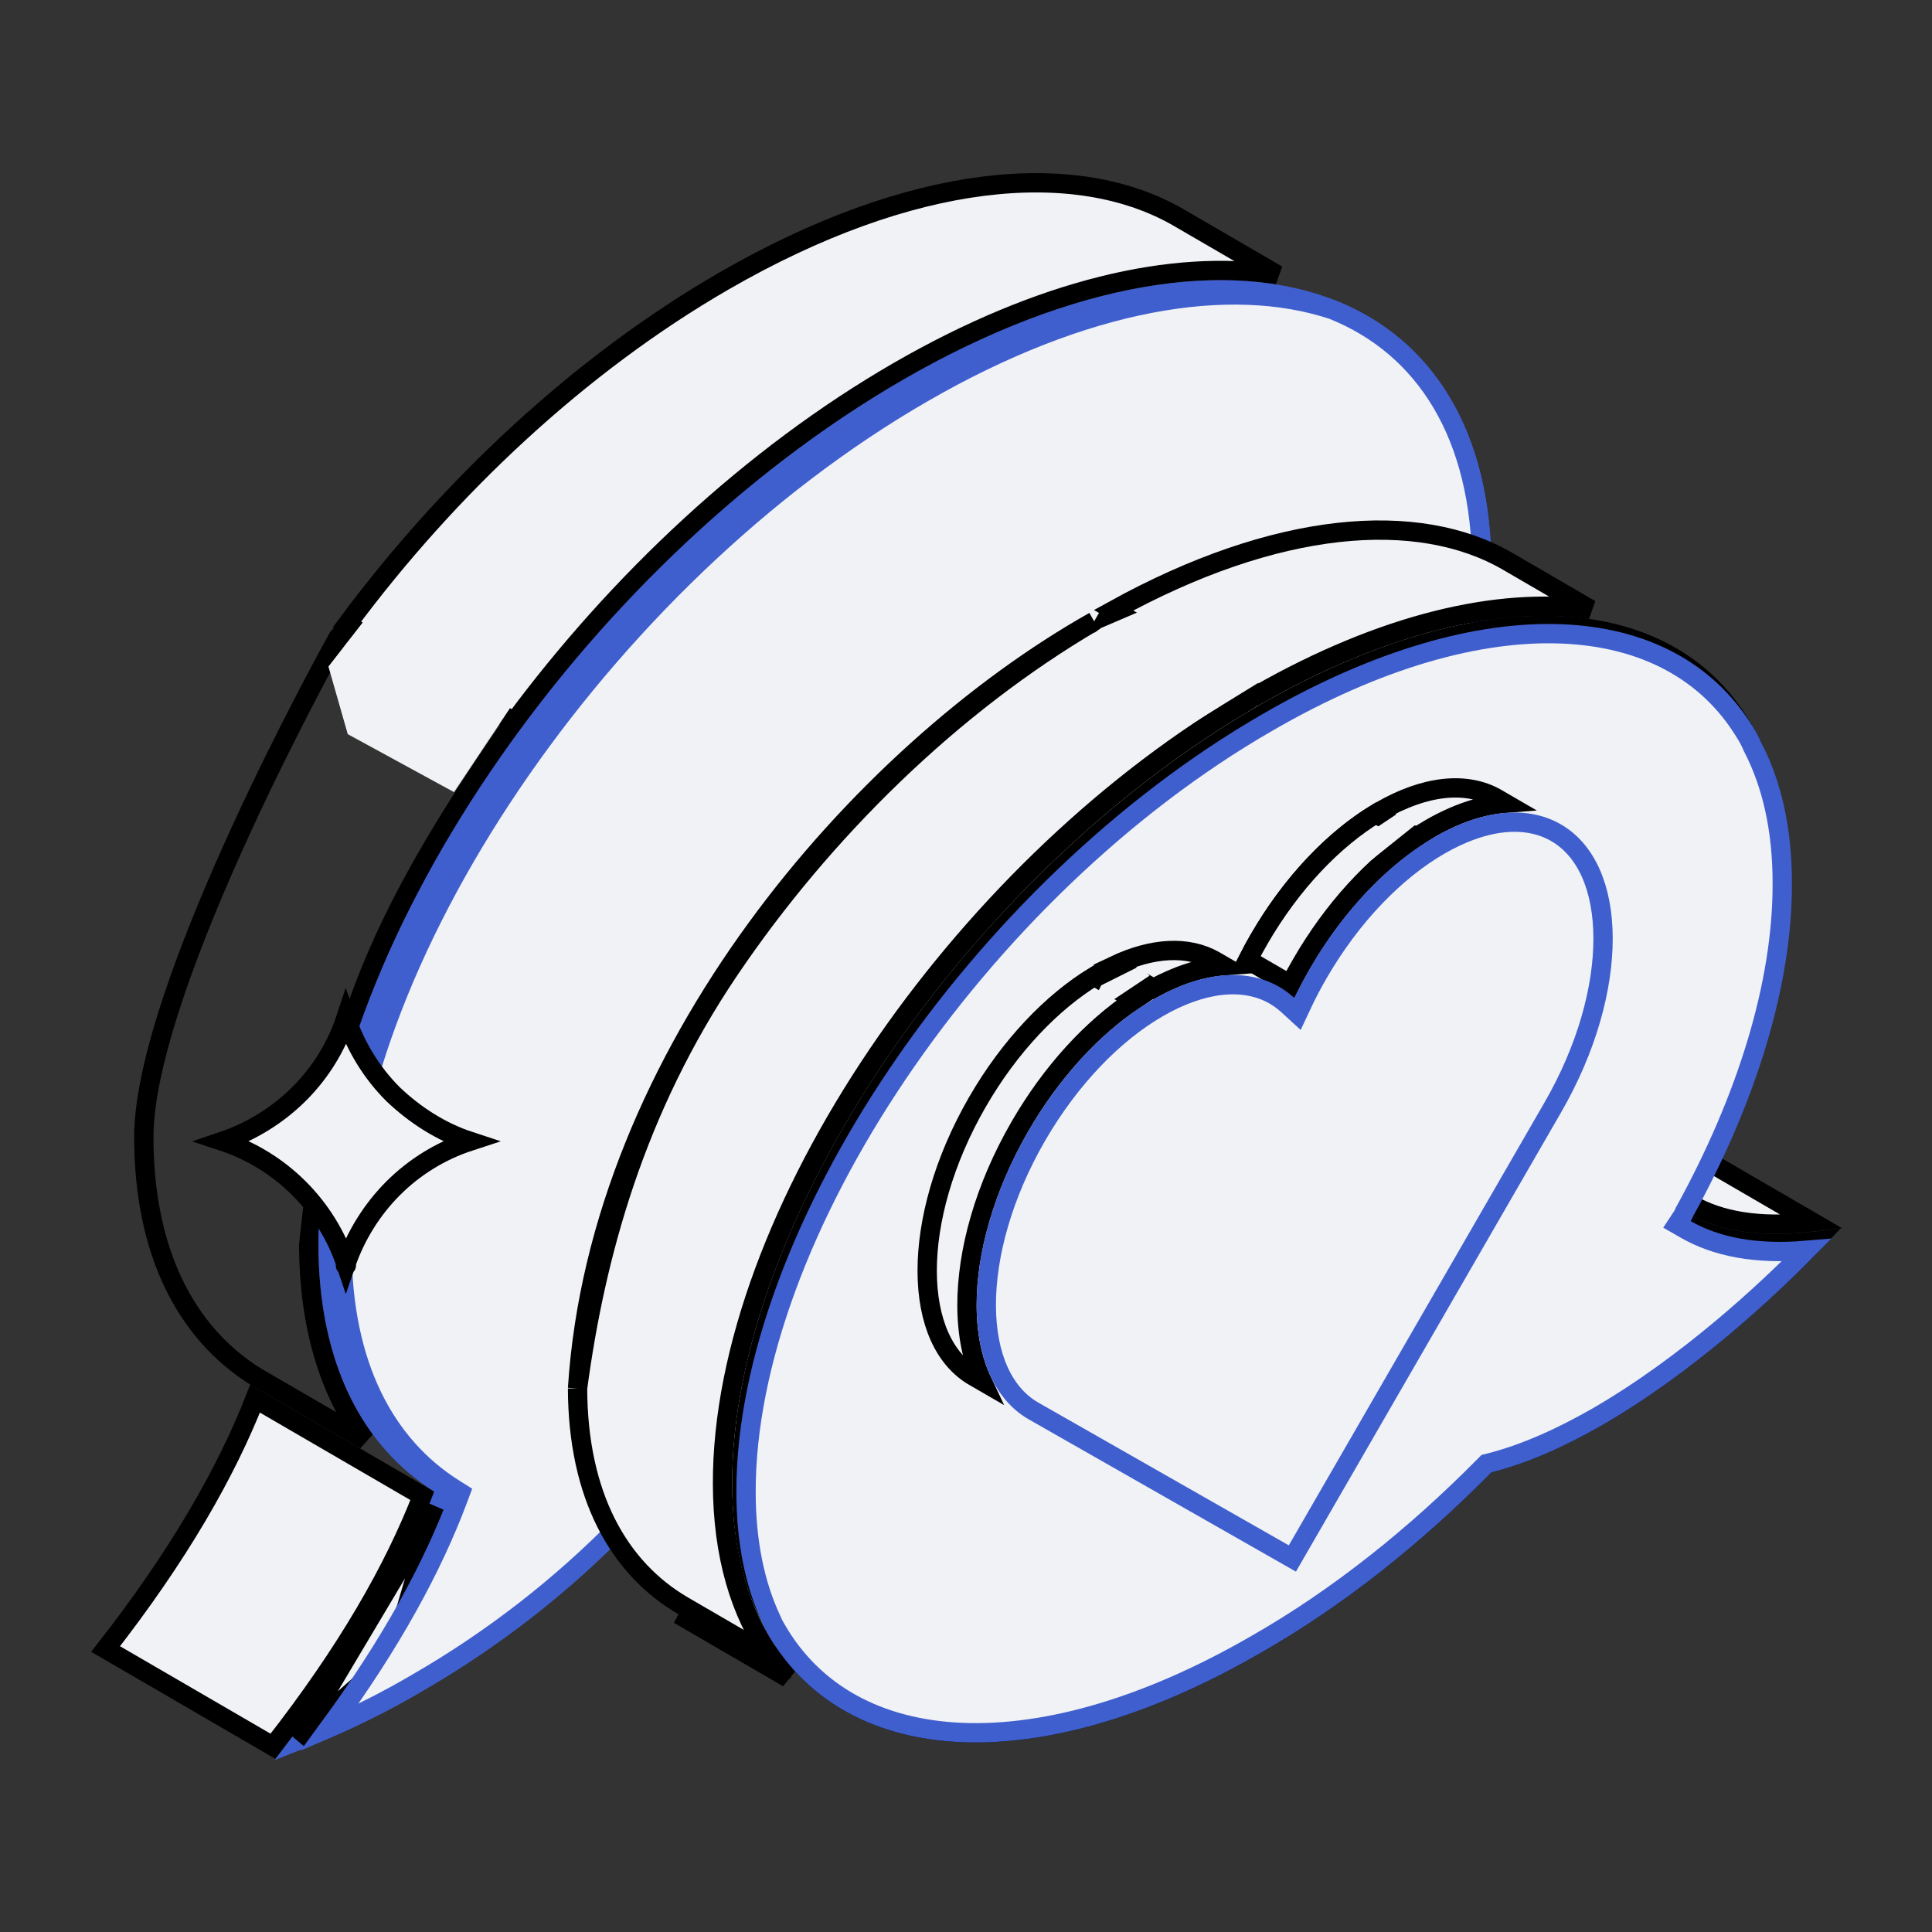
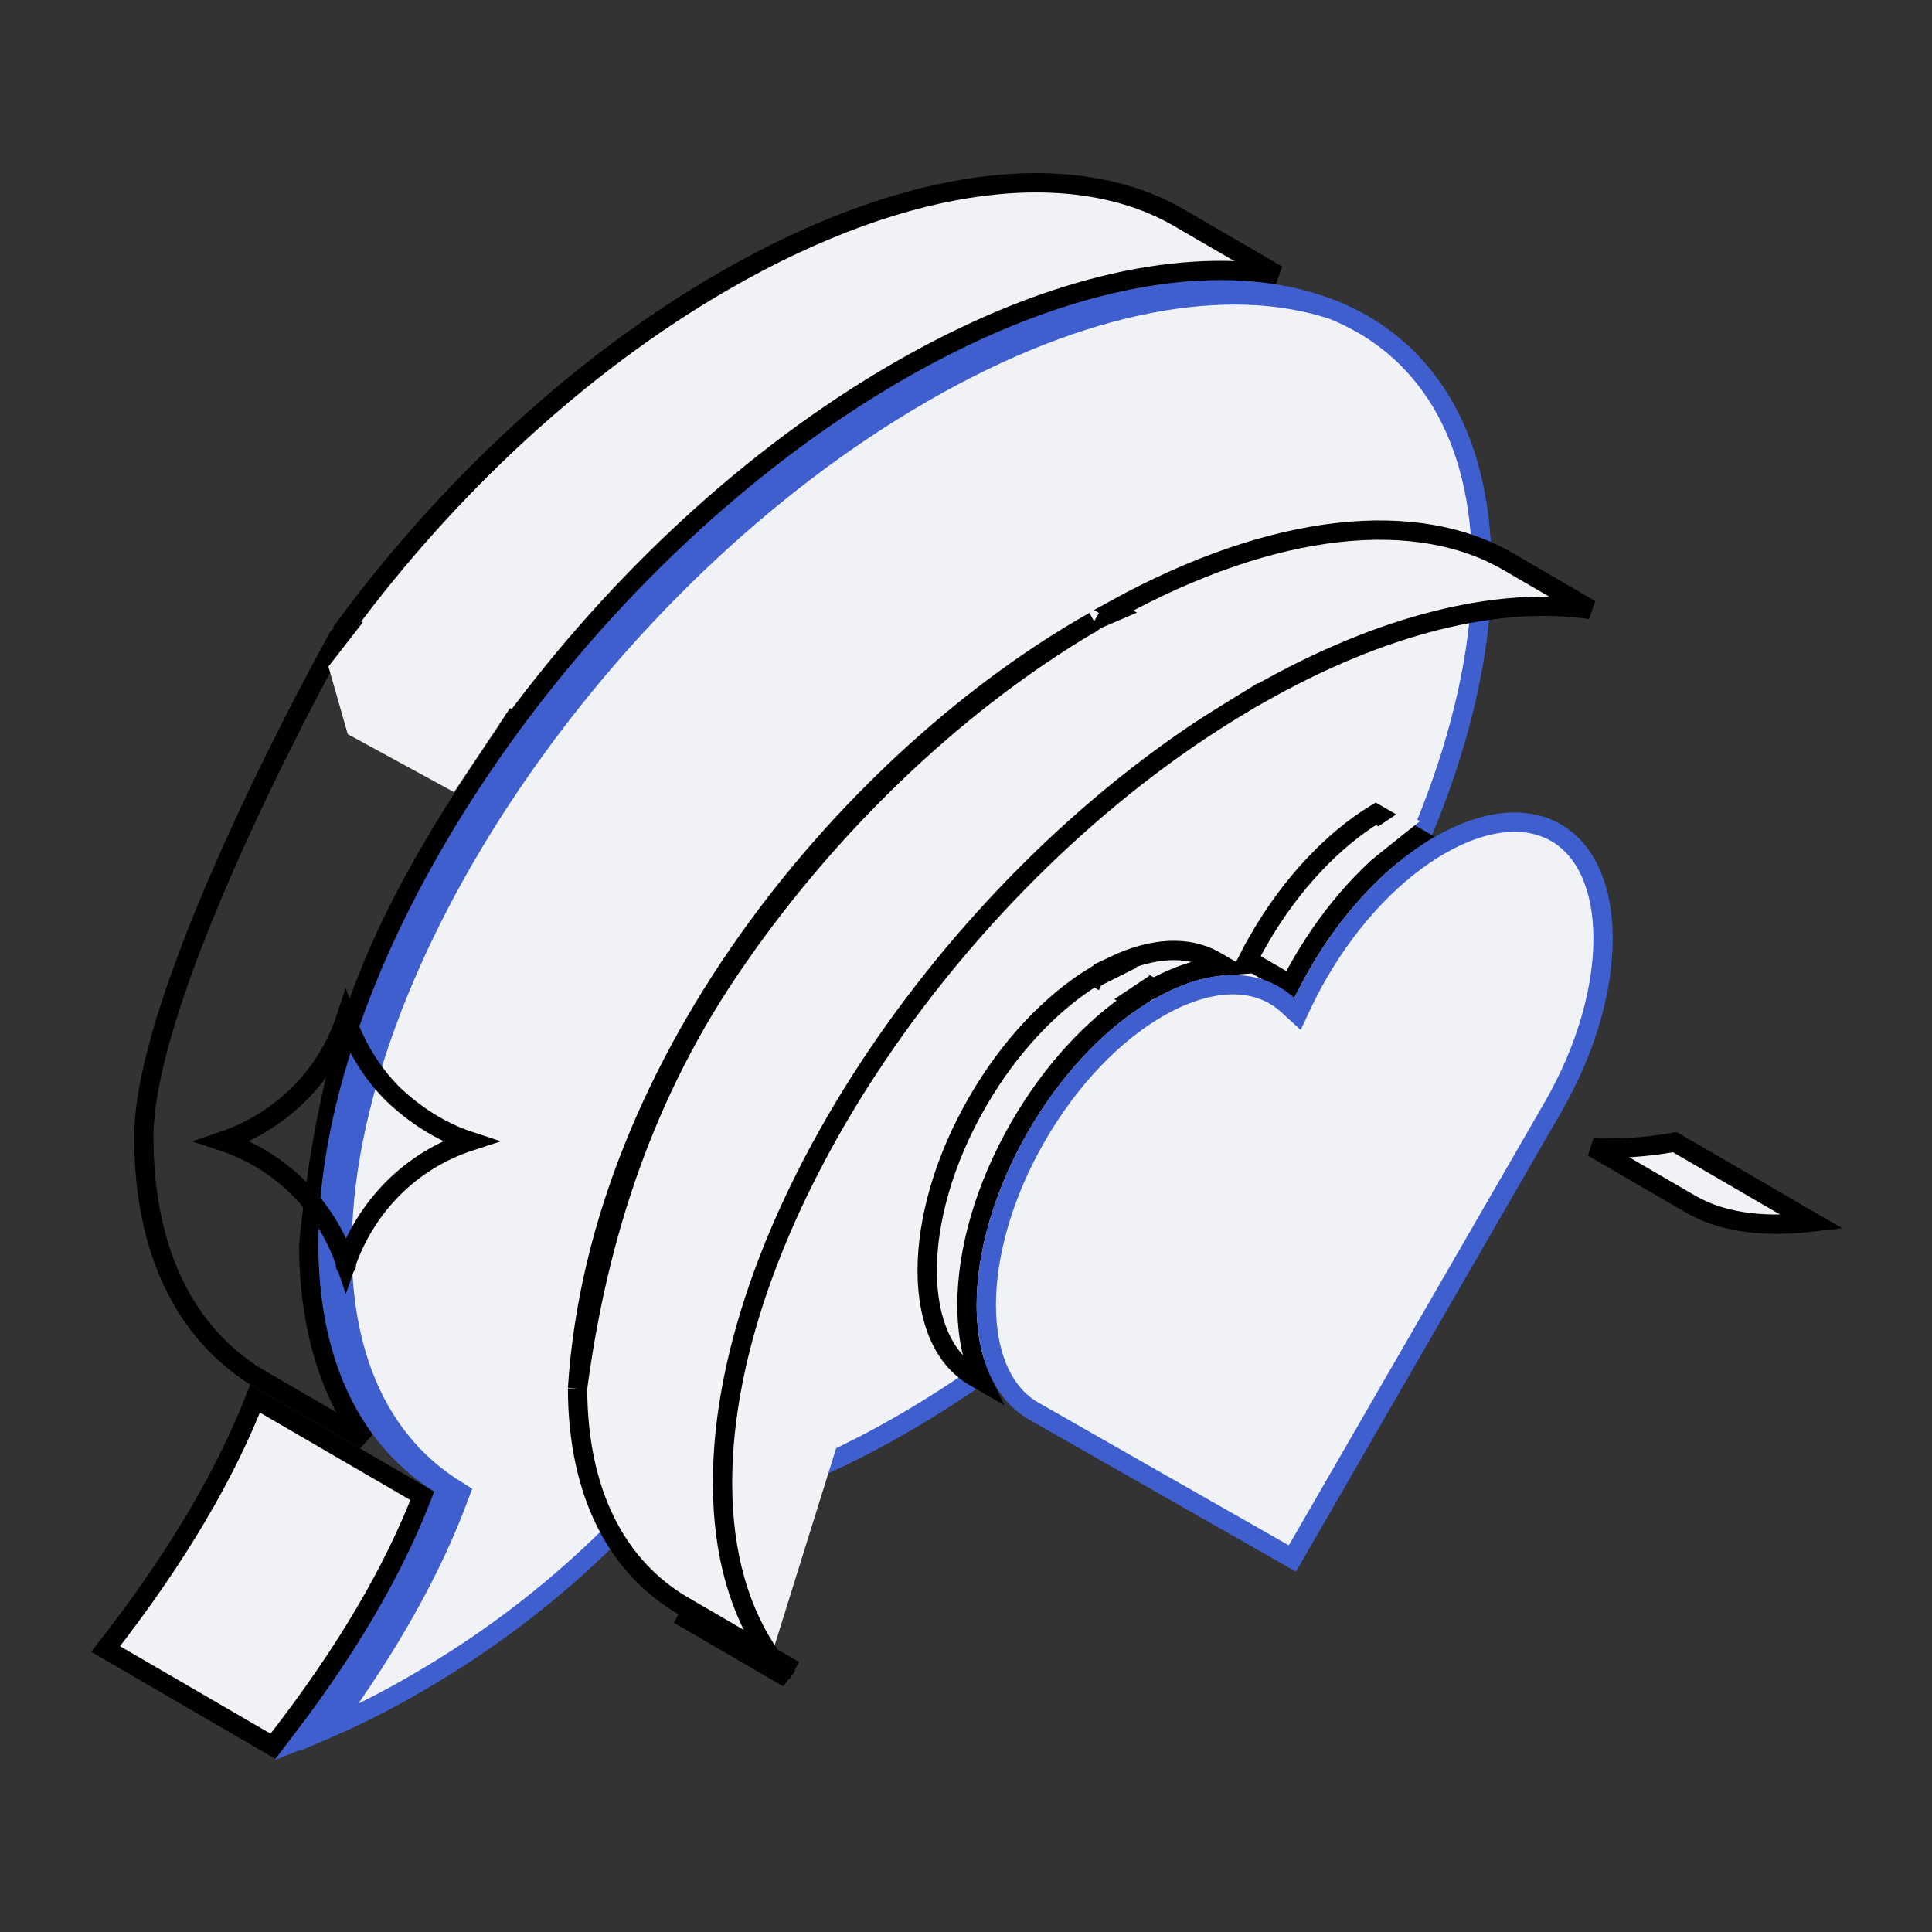
<svg xmlns="http://www.w3.org/2000/svg" width="100" height="100" viewBox="0 0 100 100" fill="none">
  <rect x="0" y="0" width="100" height="100" fill="#333333" stroke="none" />
  <path d="M21.863 77.425C20.407 81.192 17.966 85.494 14.129 90.387L5.466 85.353C9.254 80.507 11.709 76.204 13.203 72.392L21.863 77.425Z" fill="#F0F2F5" stroke="black" />
  <path d="M61.021 11.267L66.116 14.228C60.707 13.359 53.864 14.972 46.507 19.218C38.886 23.618 31.956 30.144 26.62 37.361L17.956 32.325C23.211 25.238 30.019 18.848 37.473 14.544C47.184 8.938 55.681 8.164 61.021 11.267Z" fill="#F0F2F5" stroke="black" />
  <path d="M26.5 37.5C19.243 47.943 17.05 53.85 15.979 64.442C15.991 68.605 17.025 72.005 18.895 74.54L13.204 71.234C9.634 68.98 7.462 64.839 7.443 58.898C7.42 50.999 17.5 33 17.5 33L18 32.5" stroke="black" />
  <path d="M23.5 41L18 38L17 34.5L20.5 30L28.5 33.5L23.5 41Z" fill="#F0F2F5" />
  <path d="M21.584 87.112C19.698 88.22 17.729 89.179 15.694 89.982C19.273 85.282 21.56 81.098 22.942 77.377L23.084 76.997L22.74 76.781C19.165 74.524 17.003 70.382 16.981 64.447C16.96 57.055 20.286 48.373 25.733 40.313C31.175 32.26 38.7 24.88 47.001 20.082C55.806 15.005 63.627 13.894 68.976 16.03C73.728 17.935 76.676 22.461 76.696 29.397C76.717 36.779 73.392 45.455 67.941 53.513C62.496 61.564 54.966 68.944 46.654 73.742C41.496 76.701 36.692 78.338 32.503 78.724L32.32 78.741L32.191 78.873C29.051 82.092 25.483 84.863 21.588 87.11L21.584 87.112Z" fill="#F0F2F5" stroke="#405FCE" />
-   <path d="M20.3 85.725L15.423 90.024L22.559 78.037L20.3 85.725Z" fill="#F0F2F5" stroke="black" />
  <path d="M21.585 87.112C20.12 87.972 18.606 88.743 17.049 89.42C20.27 85.025 22.382 81.116 23.687 77.643L23.83 77.262L23.486 77.045C19.912 74.786 17.728 70.643 17.706 64.69C17.685 57.308 21.01 48.631 26.461 40.573C31.906 32.522 39.436 25.143 47.748 20.346C56.15 15.49 63.65 14.264 68.99 16.035C73.734 17.944 76.676 22.468 76.696 29.397C76.718 36.779 73.392 45.455 67.942 53.513C62.496 61.564 54.966 68.944 46.654 73.742C41.496 76.701 36.692 78.338 32.503 78.724L32.32 78.741L32.191 78.873C29.051 82.092 25.483 84.863 21.588 87.11L21.585 87.112Z" fill="#F0F2F5" stroke="#405FCE" />
  <path d="M56.632 32.16C49.265 36.472 42.596 43.034 37.759 50.188C32.861 57.431 30.812 65 29.894 71.863C31 54.569 44.5 39 56.632 32.16ZM56.632 32.16L57.043 32.398L64.146 36.524C56.828 40.922 50.238 47.464 45.433 54.569C40.472 61.906 37.378 69.898 37.398 76.806M56.632 32.16C44.5 39 31 54.569 29.894 71.863C29.911 77.377 31.992 81.162 35.385 83.132L39.908 85.761M37.398 76.806C37.408 80.471 38.297 83.486 39.908 85.761ZM39.908 85.761L41.105 86.456L35.134 83.565L40.785 86.849C40.473 86.507 40.18 86.144 39.908 85.761ZM86.687 59.117L93.802 63.252C91.006 63.574 88.993 63.174 87.544 62.348L87.542 62.347L82.445 59.385C83.686 59.478 85.093 59.398 86.687 59.117ZM82.321 31.544C77.539 30.86 71.558 32.289 65.138 35.944L57.638 31.586C66.066 26.928 73.395 26.356 78.039 29.055L82.321 31.544Z" fill="#F0F2F5" />
  <path d="M56.632 32.16C49.265 36.472 42.596 43.034 37.759 50.188C32.861 57.431 30.812 65 29.894 71.863M56.632 32.16C44.5 39 31 54.569 29.894 71.863M56.632 32.16L57.043 32.398L64.146 36.524C56.828 40.922 50.238 47.464 45.433 54.569C40.472 61.906 37.378 69.898 37.398 76.806M29.894 71.863C29.911 77.377 31.992 81.162 35.385 83.132L39.908 85.761M37.398 76.806L37.898 76.804M37.398 76.806C37.408 80.471 38.297 83.486 39.908 85.761M39.908 85.761L41.105 86.456L35.134 83.565L40.785 86.849C40.473 86.507 40.18 86.144 39.908 85.761ZM86.687 59.117L93.802 63.252C91.006 63.574 88.993 63.174 87.544 62.348L87.542 62.347L82.445 59.385C83.686 59.478 85.093 59.398 86.687 59.117ZM82.321 31.544C77.539 30.86 71.558 32.289 65.138 35.944L57.638 31.586C66.066 26.928 73.395 26.356 78.039 29.055L82.321 31.544Z" stroke="black" />
  <path d="M60 38.5L53.5 35L57 32.5L60.5 31L66.5 34.5L60 38.5Z" fill="#F0F2F5" />
-   <path d="M93.944 64.248C92.09 66.187 87.728 70.421 82.651 73.35C80.806 74.404 78.933 75.257 77.076 75.725L76.941 75.759L76.842 75.859C73.278 79.472 69.263 82.692 65.015 85.115L65.012 85.116C59.147 88.507 53.763 89.938 49.413 89.655C45.112 89.376 41.824 87.427 40.003 84.011C39.99 83.956 39.966 83.892 39.923 83.828C38.936 81.956 38.396 79.624 38.396 76.817V76.815C38.372 70.171 41.357 62.372 46.256 55.129C51.15 47.893 57.92 41.264 65.392 36.952C71.196 33.599 76.528 32.162 80.85 32.4C85.155 32.638 88.454 34.534 90.298 37.878L90.306 37.892L90.314 37.905C90.472 38.151 90.603 38.393 90.71 38.653L90.714 38.663L90.719 38.672C91.556 40.463 92.03 42.67 92.03 45.253V45.255C92.054 50.554 90.152 56.604 86.853 62.552L86.618 62.977L87.035 63.224C87.17 63.304 87.286 63.363 87.424 63.42C89.073 64.238 91.21 64.561 93.944 64.248Z" fill="#F0F2F5" stroke="black" />
-   <path d="M87.261 63.639C88.822 64.532 90.857 64.942 93.487 64.719C91.433 66.812 87.348 70.638 82.651 73.349C80.806 74.403 78.933 75.256 77.076 75.724L76.941 75.758L76.842 75.857C73.278 79.47 69.263 82.691 65.015 85.114L65.012 85.115C59.147 88.505 53.763 89.936 49.413 89.654C45.112 89.374 41.824 87.425 40.003 84.01C39.991 83.959 39.969 83.9 39.932 83.841C39.083 82.035 38.615 79.82 38.615 77.227C38.603 70.594 41.588 62.794 46.484 55.552C51.375 48.316 58.139 41.689 65.61 37.389L65.611 37.388C71.294 34.096 76.532 32.644 80.812 32.809C85.08 32.974 88.386 34.739 90.309 37.895L90.315 37.904C90.472 38.15 90.603 38.392 90.71 38.651L90.718 38.671L90.728 38.69C91.704 40.57 92.249 42.915 92.249 45.69V45.692C92.273 50.893 90.418 56.873 87.192 62.722L87.173 62.757L87.16 62.794C87.143 62.842 87.12 62.887 87.092 62.929L86.799 63.374L87.261 63.639Z" fill="#F0F2F5" stroke="#405FCE" />
-   <path d="M77.906 41.577C76.641 41.675 75.312 42.14 74.02 42.888C71.583 44.297 69.179 46.747 67.358 49.901C67.155 50.252 66.963 50.605 66.784 50.958L64.589 49.684C64.767 49.331 64.959 48.978 65.164 48.623C66.912 45.595 69.201 43.28 71.46 41.976C73.733 40.662 75.878 40.418 77.457 41.316C77.457 41.316 77.458 41.317 77.458 41.317L77.906 41.577Z" fill="#F0F2F5" stroke="black" />
  <path d="M65.165 48.622L65.165 48.621C66.85 45.703 69.033 43.447 71.212 42.119L73.299 43.332C71.114 44.782 68.999 47.055 67.36 49.898C67.155 50.251 66.963 50.602 66.782 50.956L64.589 49.682C64.767 49.33 64.959 48.977 65.165 48.622Z" fill="#F0F2F5" stroke="black" />
  <path d="M71 44.5V44V43L72.5 42L73.5 42.5L71 44.5Z" fill="#F0F2F5" />
  <path d="M62.911 49.746L62.913 49.748L63.332 49.991C62.15 50.082 60.913 50.494 59.702 51.156L57.67 49.976C59.647 49.036 61.488 48.935 62.882 49.729L62.911 49.746ZM58.727 51.746C56.541 53.197 54.426 55.473 52.784 58.318C50.963 61.472 50.043 64.773 50.05 67.575C50.053 69.027 50.309 70.374 50.838 71.493L50.449 71.268L50.445 71.266C48.869 70.368 47.997 68.405 47.991 65.795C47.984 63.2 48.842 60.07 50.59 57.041C52.276 54.119 54.461 51.863 56.64 50.535L58.727 51.746Z" fill="#F0F2F5" stroke="black" />
  <path d="M56.5 52.5V52L57 51L59 50L59.5 50.5L56.5 52.5Z" fill="#F0F2F5" />
  <path d="M59.948 52.16C62.22 50.847 64.368 50.603 65.945 51.502C66.202 51.65 66.44 51.824 66.659 52.024L67.159 52.482L67.448 51.868C67.68 51.379 67.939 50.889 68.224 50.395C69.972 47.367 72.261 45.052 74.52 43.748C76.792 42.437 78.94 42.19 80.519 43.089C82.096 43.988 82.967 45.952 82.974 48.562C82.981 51.157 82.124 54.287 80.375 57.316L66.893 80.667L53.506 73.038C51.928 72.14 51.056 70.177 51.05 67.567C51.043 64.972 51.901 61.842 53.65 58.813C55.401 55.781 57.688 53.463 59.948 52.16Z" fill="#F0F2F5" stroke="#405FCE" />
-   <path d="M17.883 65.492L17.88 65.502C17.878 65.511 17.876 65.513 17.878 65.51C17.879 65.508 17.881 65.506 17.884 65.503C17.885 65.502 17.887 65.5 17.889 65.499C17.9 65.491 17.91 65.489 17.915 65.489C17.921 65.489 17.925 65.49 17.928 65.493C17.93 65.494 17.93 65.495 17.929 65.494C17.929 65.493 17.927 65.491 17.926 65.487C17.924 65.484 17.923 65.481 17.921 65.476L17.907 65.481L17.884 65.488L17.883 65.492ZM20.337 61.518L20.335 61.519C19.241 62.623 18.411 63.959 17.905 65.427C17.41 63.952 16.58 62.61 15.479 61.51C14.368 60.399 13.013 59.564 11.522 59.072C13.007 58.569 14.358 57.734 15.473 56.63L15.473 56.629C16.583 55.526 17.416 54.176 17.905 52.691C18.427 54.204 19.246 55.535 20.337 56.628L20.346 56.637C21.458 57.694 22.797 58.574 24.314 59.072C22.814 59.562 21.451 60.4 20.337 61.518Z" fill="#F0F2F5" />
  <path d="M17.883 65.492L17.88 65.502C17.878 65.511 17.876 65.513 17.878 65.51C17.879 65.508 17.881 65.506 17.884 65.503C17.885 65.502 17.887 65.5 17.889 65.499C17.9 65.491 17.91 65.489 17.915 65.489C17.921 65.489 17.925 65.49 17.928 65.493C17.93 65.494 17.93 65.495 17.929 65.494C17.929 65.493 17.927 65.491 17.926 65.487C17.924 65.484 17.923 65.481 17.921 65.476L17.907 65.481L17.884 65.488L17.883 65.492ZM17.883 65.492L17.447 65.635M20.337 61.518L20.335 61.519C19.241 62.623 18.411 63.959 17.905 65.427C17.41 63.952 16.58 62.61 15.479 61.51C14.368 60.399 13.013 59.564 11.522 59.072C13.007 58.569 14.358 57.734 15.473 56.63L15.473 56.629C16.583 55.526 17.416 54.176 17.905 52.691C18.427 54.204 19.246 55.535 20.337 56.628L20.346 56.637C21.458 57.694 22.797 58.574 24.314 59.072C22.814 59.562 21.451 60.4 20.337 61.518Z" stroke="black" />
</svg>